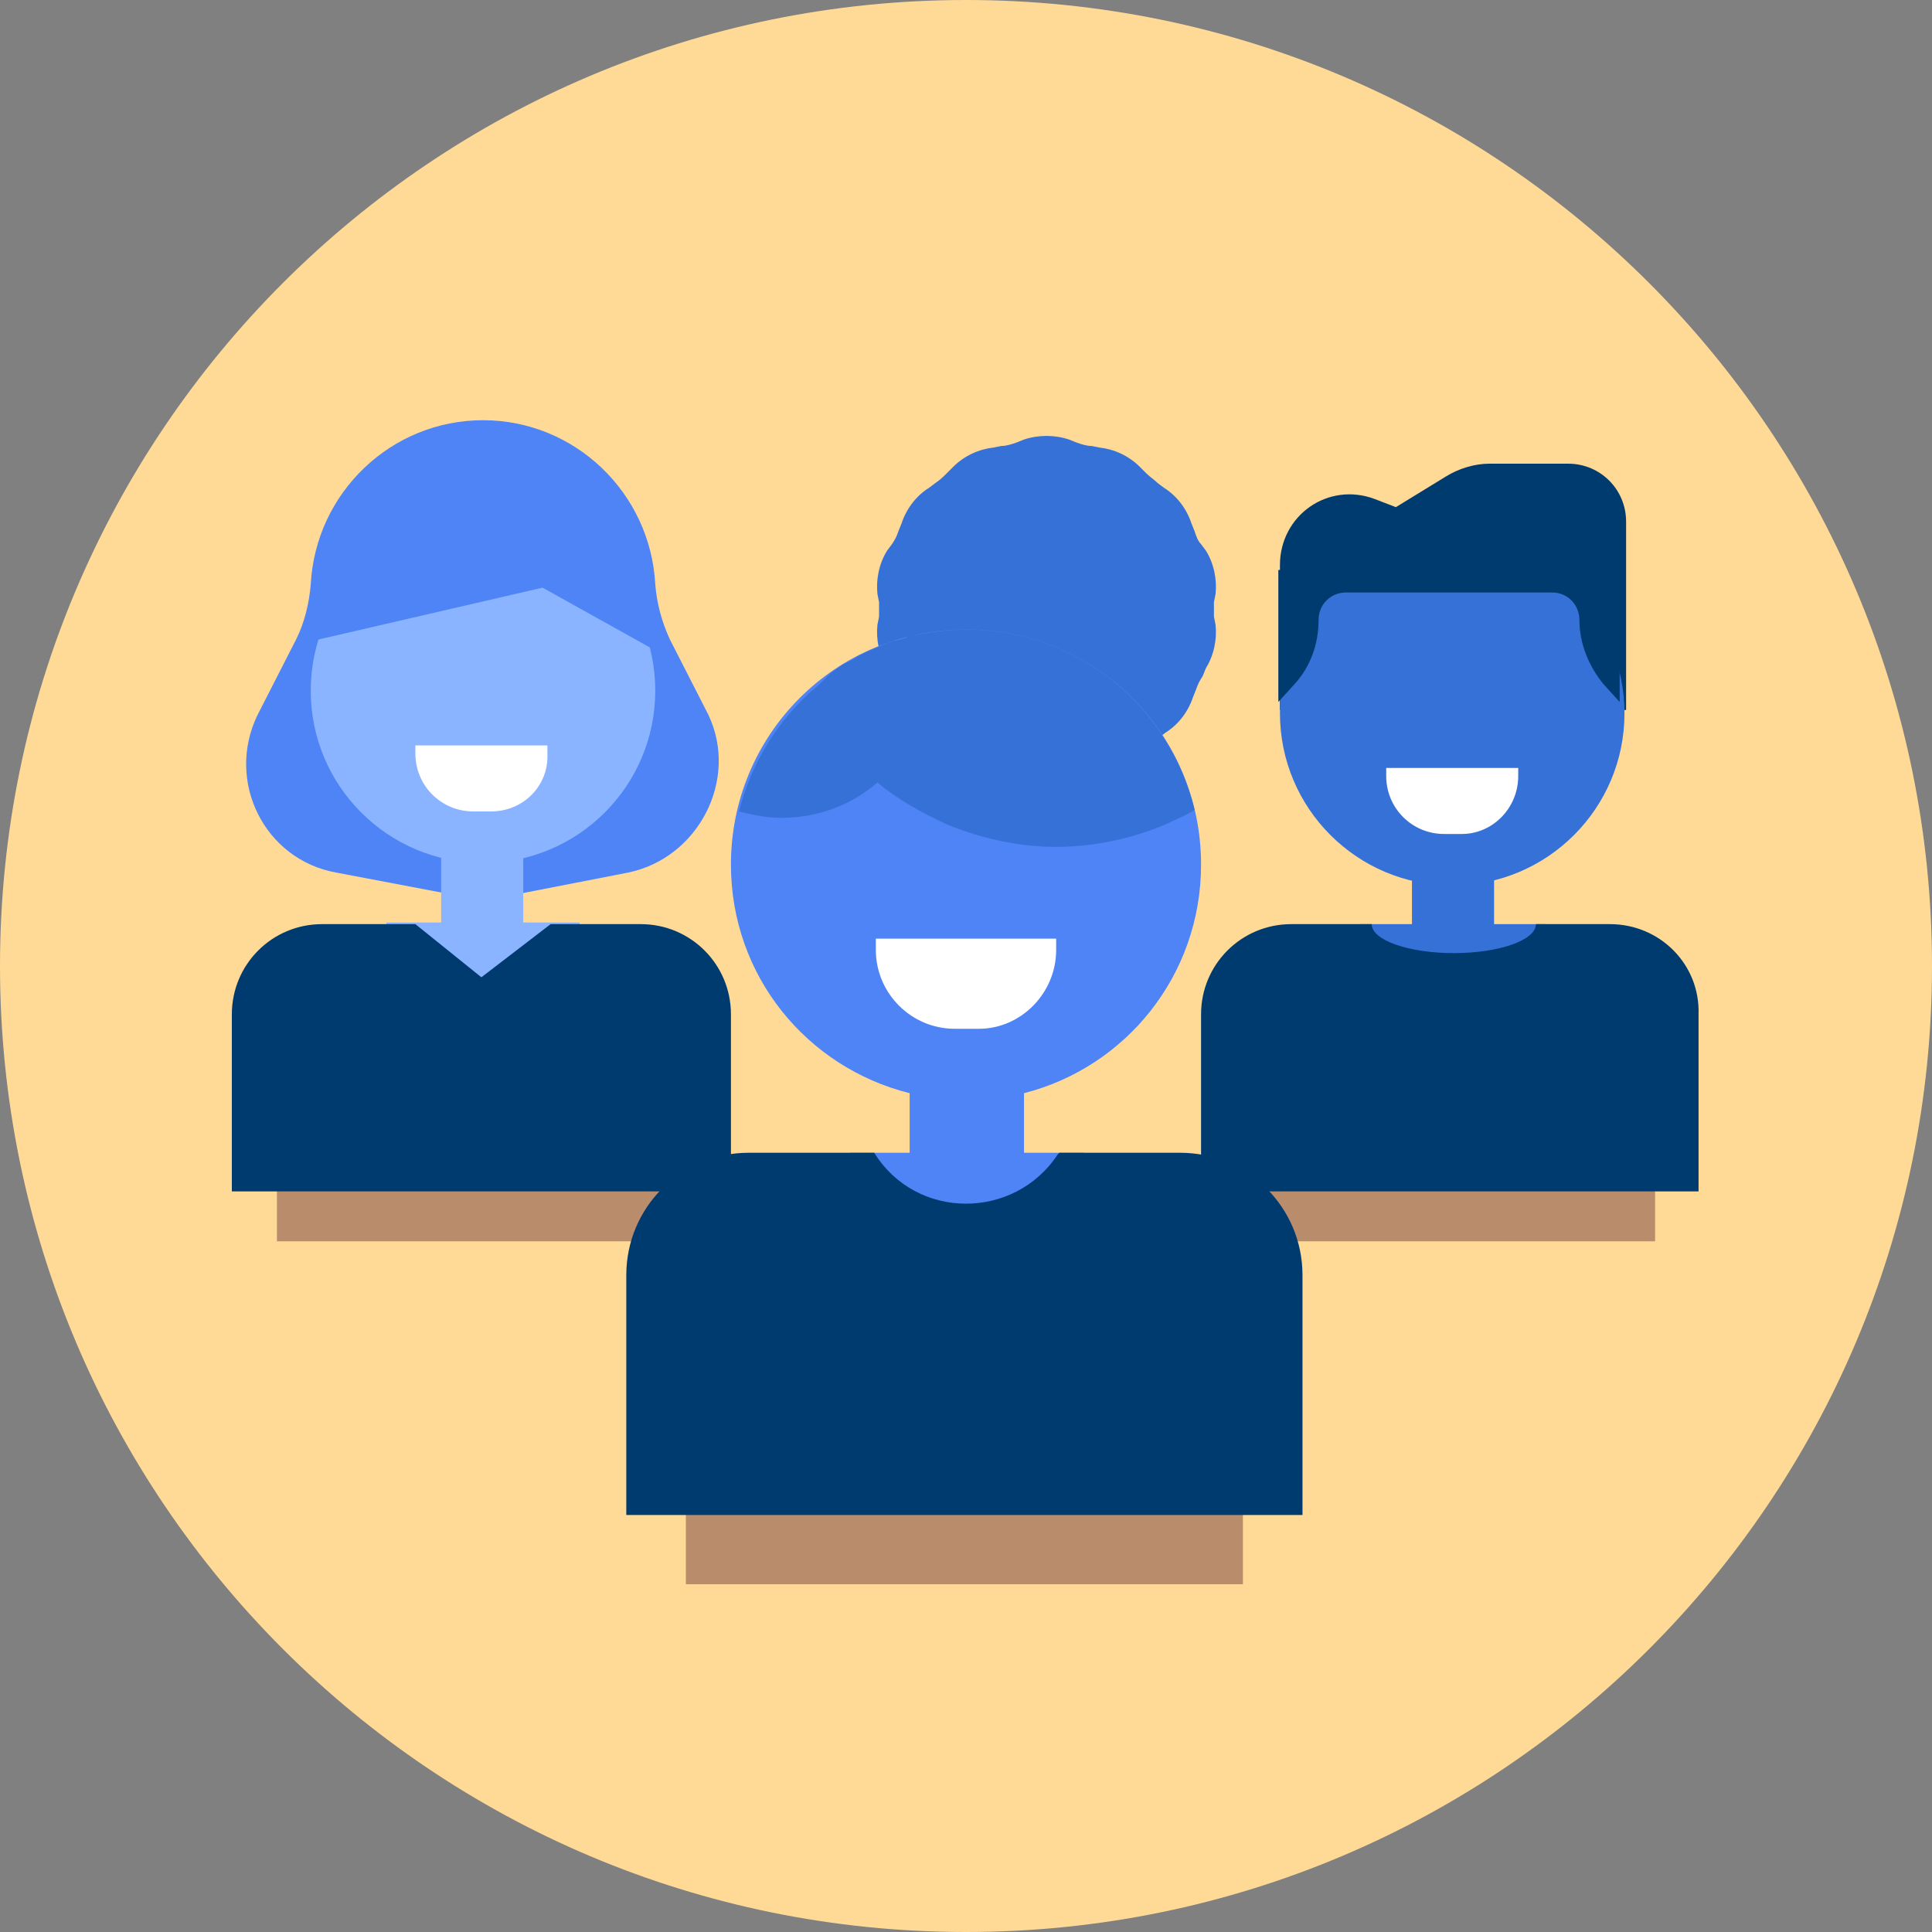
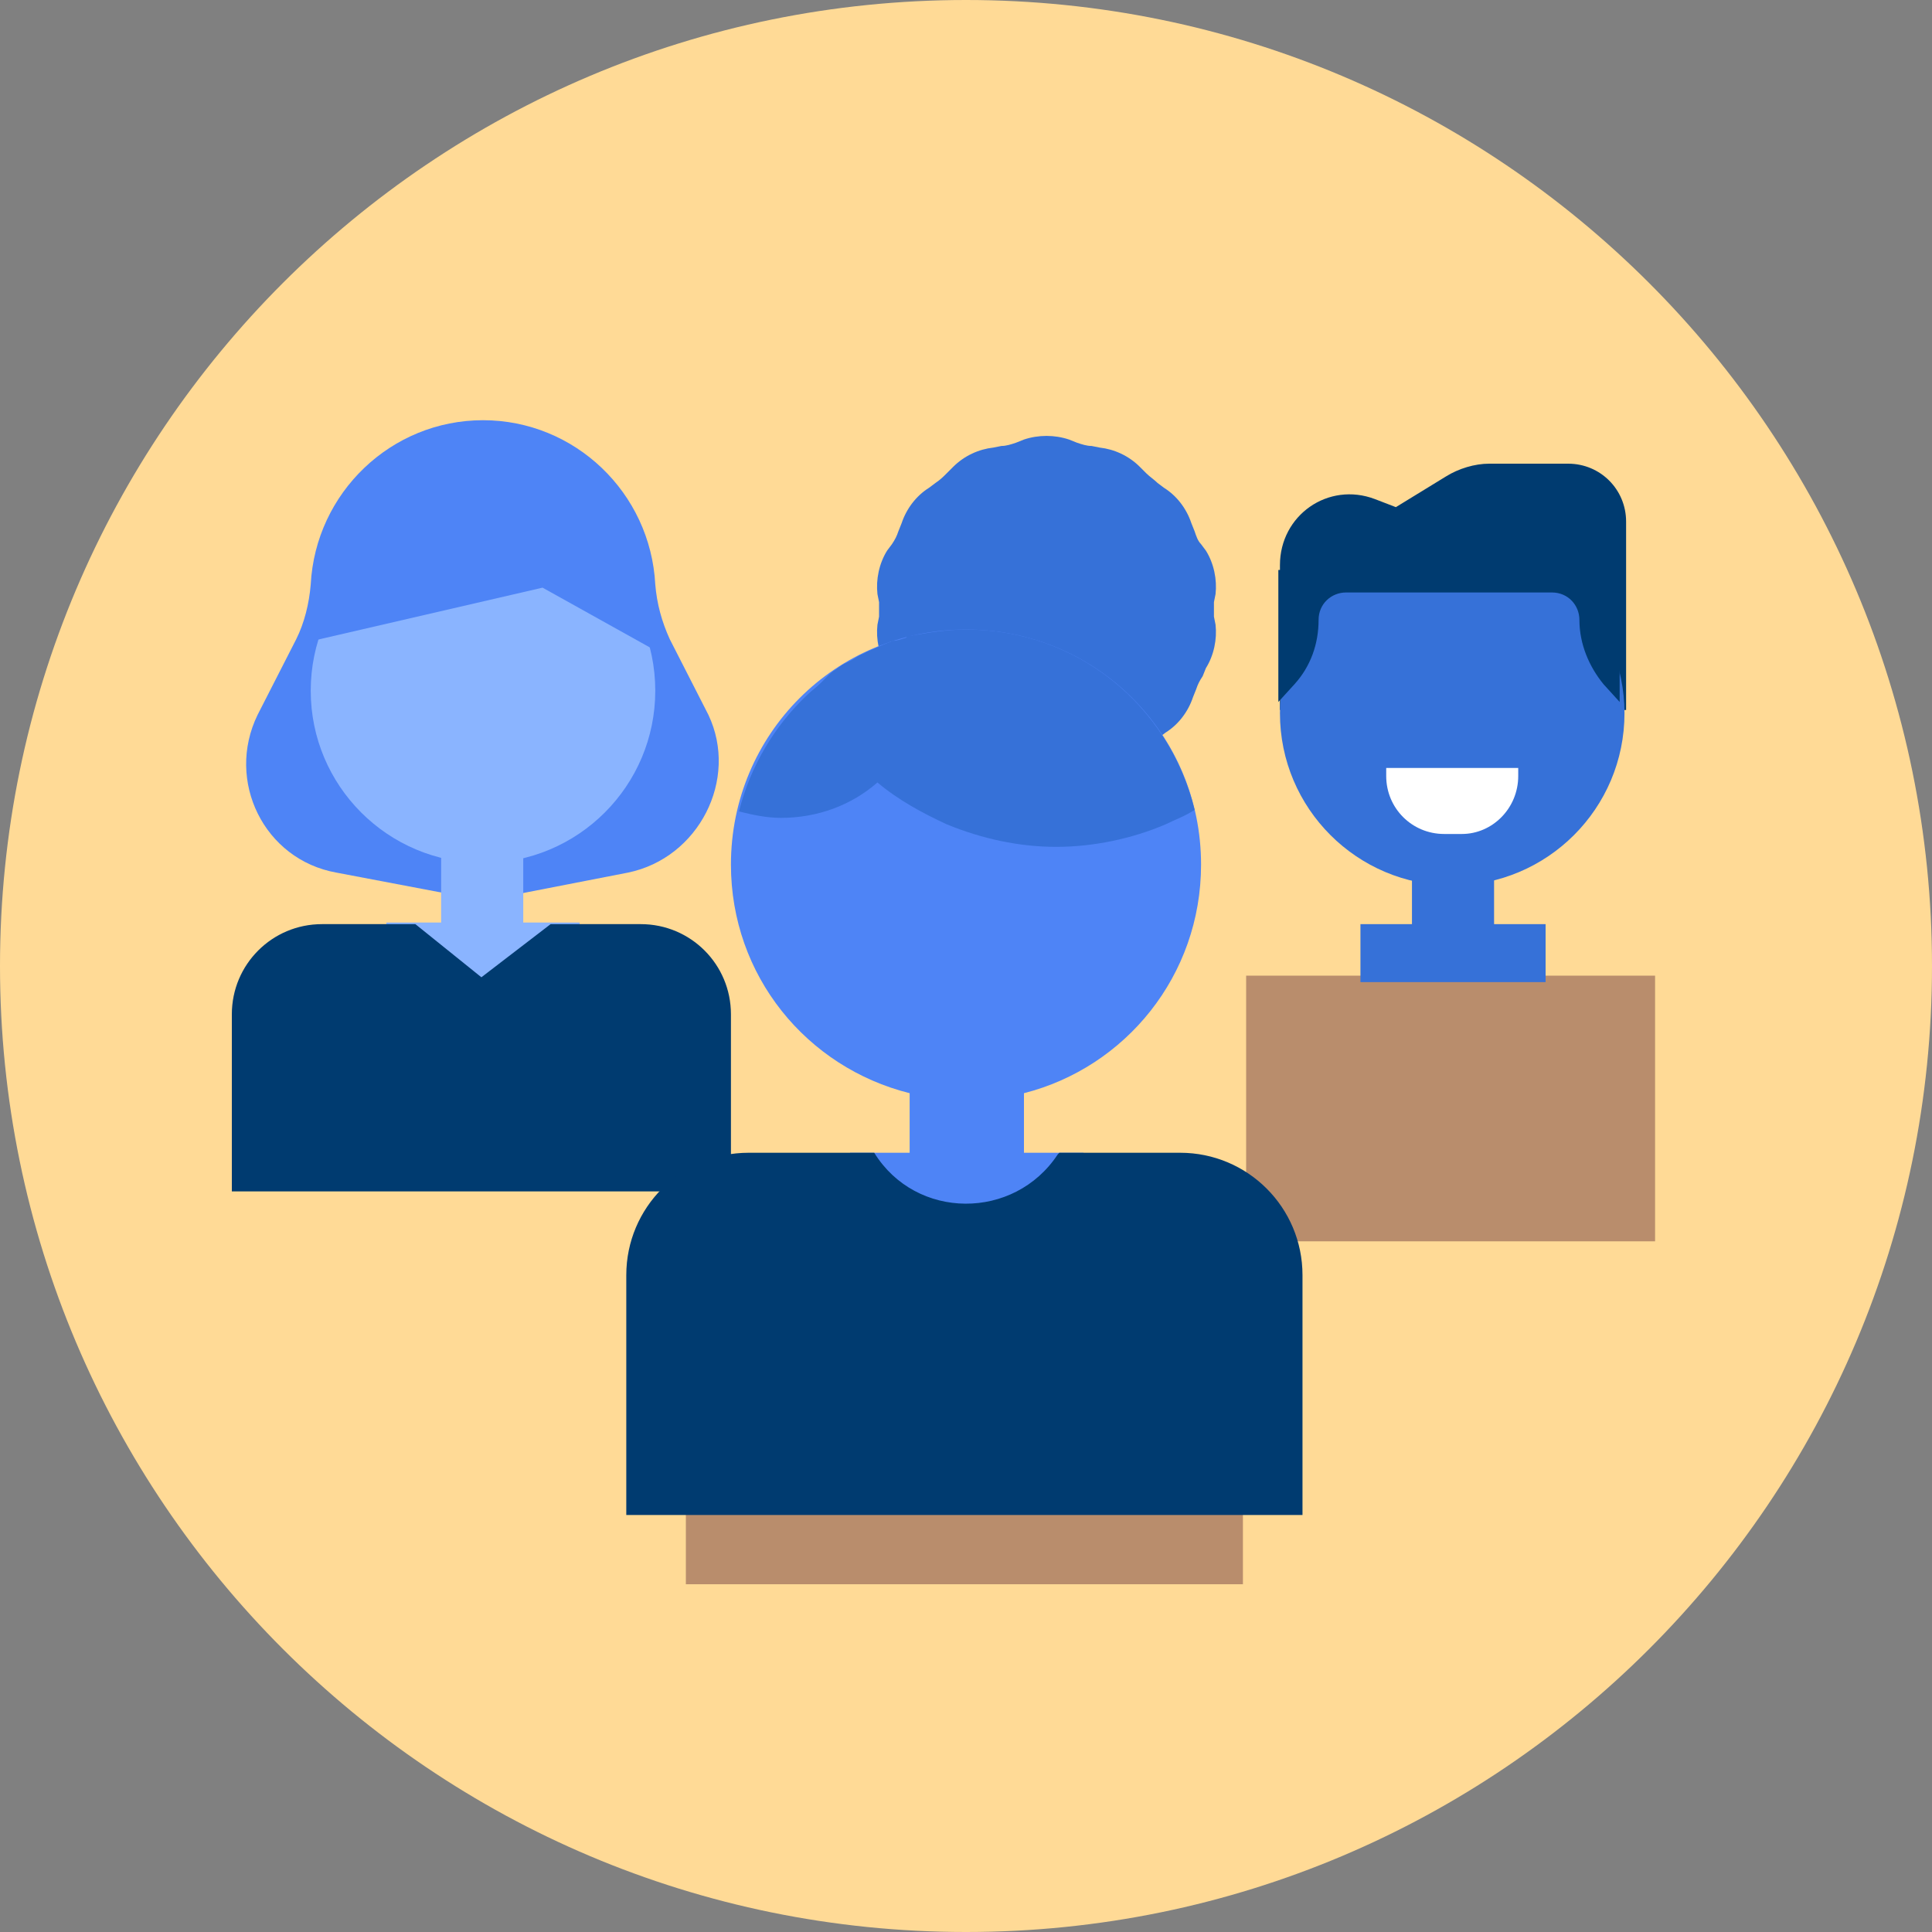
<svg xmlns="http://www.w3.org/2000/svg" width="120" height="120" viewBox="0 0 120 120" fill="none">
  <rect x="0" y="0" width="120" height="120" fill="#808080" stroke="none" />
  <path d="M60 120C93.137 120 120 93.137 120 60C120 26.863 93.137 0 60 0C26.863 0 0 26.863 0 60C0 93.137 26.863 120 60 120Z" fill="#FFDA96" />
  <path d="M39 54.2L31.3 55.7C30.5 55.9 29.6 55.9 28.8 55.7L20.9 54.2C16.4 53.4 14 48.5 16 44.4L18.4 39.7C18.9 38.7 19.2 37.5 19.3 36.3C19.6 30.6 24.3 26.1 30 26.1C35.7 26.1 40.4 30.6 40.7 36.3C40.8 37.5 41.1 38.6 41.6 39.7L44 44.4C45.9 48.4 43.4 53.3 39 54.2Z" fill="#4E84F6" />
-   <path d="M42.6 60.6H17.2V77.1H42.6V60.6Z" fill="#B98D6C" />
  <path d="M32.5 57.3V52.4H27.4V57.3H24V65.9H36V57.3H32.5Z" fill="#8AB4FF" />
  <path d="M30 53.6C35.909 53.6 40.7 48.81 40.7 42.9C40.7 36.991 35.909 32.2 30 32.2C24.09 32.2 19.3 36.991 19.3 42.9C19.3 48.81 24.09 53.6 30 53.6Z" fill="#8AB4FF" />
-   <path d="M30.5 50.4H29.4C27.4 50.4 25.8 48.8 25.8 46.8V46.3H34V46.8C34.1 48.8 32.5 50.4 30.5 50.4Z" fill="white" />
  <path d="M45.5 74H14.4V63C14.4 59.9 16.9 57.4 20 57.4H25.8L29.9 60.7L34.2 57.4H39.8C42.9 57.4 45.4 59.9 45.4 63V74H45.5Z" fill="#003B70" />
  <path d="M102.8 60.6H77.4V77.1H102.8V60.6Z" fill="#B98D6C" />
  <path d="M79.5 44.1H101V32.4C101 30.4 99.4 28.8 97.4 28.8H92.5C91.6 28.8 90.6 29.1 89.8 29.6L86.7 31.5L85.4 31C82.5 29.9 79.5 32 79.5 35.1V44.1Z" fill="#003B70" />
  <path d="M90.2 55C96.109 55 100.9 50.209 100.9 44.3C100.9 38.391 96.109 33.6 90.2 33.6C84.291 33.6 79.5 38.391 79.5 44.3C79.5 50.209 84.291 55 90.2 55Z" fill="#3671D8" />
  <path d="M90.8 51.8H89.7C87.7 51.8 86.1 50.2 86.1 48.2V47.7H94.3V48.2C94.3 50.2 92.7 51.8 90.8 51.8Z" fill="white" />
  <path d="M97.5 35.401V33.501H82.4V35.401H79.4V43.6L80.4 42.501C81.4 41.401 81.9 40.001 81.9 38.501C81.9 37.501 82.7 36.8 83.6 36.8H96.4C97.4 36.8 98.1 37.6 98.1 38.501C98.1 40.001 98.7 41.401 99.6 42.501L100.6 43.6V35.401H97.5Z" fill="#003B70" />
  <path d="M92.8 57.4V52.4H87.7V57.4H84.5V61H87.7H92.8H96V57.4H92.8Z" fill="#3671D8" />
-   <path d="M100 57.4H95.4C95.4 58.4 93.1 59.2 90.3 59.2C87.5 59.2 85.2 58.4 85.2 57.4H80.2C77.1 57.4 74.6 59.9 74.6 63V74H105.5V63C105.6 59.9 103.1 57.4 100 57.4Z" fill="#003B70" />
-   <path d="M66.4 27.3L66.9 27.5C67.2 27.6 67.5 27.7 67.8 27.7L68.3 27.8C69.2 27.9 70.1 28.3 70.8 29L71.2 29.4C71.4 29.6 71.7 29.8 71.9 30L72.3 30.3C73.1 30.8 73.7 31.6 74 32.5L74.2 33C74.3 33.3 74.4 33.6 74.6 33.8L74.9 34.2C75.4 35 75.6 36 75.5 36.9L75.4 37.4C75.4 37.7 75.4 38 75.4 38.3L75.5 38.8C75.6 39.7 75.4 40.7 74.9 41.5L74.7 42C74.5 42.3 74.4 42.5 74.3 42.8L74.1 43.3C73.8 44.2 73.2 45 72.4 45.5L72 45.8C71.7 46 71.5 46.2 71.3 46.4L70.9 46.8C70.2 47.5 69.3 47.9 68.4 48H67.8C67.5 48 67.2 48.1 66.9 48.2L66.4 48.4C65.5 48.7 64.5 48.7 63.6 48.4L63.1 48.2C62.8 48.1 62.5 48 62.2 48L61.7 47.9C60.8 47.8 59.9 47.4 59.2 46.7L58.8 46.3C58.6 46.1 58.3 45.9 58.1 45.7L57.7 45.4C56.9 44.9 56.3 44.1 56 43.2L55.8 42.7C55.7 42.4 55.6 42.1 55.4 41.9L55.1 41.5C54.6 40.7 54.4 39.7 54.5 38.8L54.6 38.3C54.6 38 54.6 37.7 54.6 37.4L54.5 36.9C54.4 36 54.6 35 55.1 34.2L55.4 33.8C55.6 33.5 55.7 33.3 55.8 33L56 32.5C56.3 31.6 56.9 30.8 57.7 30.3L58.1 30C58.4 29.8 58.6 29.6 58.8 29.4L59.2 29C59.9 28.3 60.8 27.9 61.7 27.8L62.2 27.7C62.5 27.7 62.8 27.6 63.1 27.5L63.6 27.3C64.5 27 65.5 27 66.4 27.3Z" fill="#3671D8" />
+   <path d="M66.4 27.3L66.9 27.5C67.2 27.6 67.5 27.7 67.8 27.7L68.3 27.8C69.2 27.9 70.1 28.3 70.8 29L71.2 29.4C71.4 29.6 71.7 29.8 71.9 30L72.3 30.3C73.1 30.8 73.7 31.6 74 32.5L74.2 33C74.3 33.3 74.4 33.6 74.6 33.8L74.9 34.2C75.4 35 75.6 36 75.5 36.9L75.4 37.4C75.4 37.7 75.4 38 75.4 38.3L75.5 38.8C75.6 39.7 75.4 40.7 74.9 41.5L74.7 42C74.5 42.3 74.4 42.5 74.3 42.8L74.1 43.3C73.8 44.2 73.2 45 72.4 45.5L72 45.8C71.7 46 71.5 46.2 71.3 46.4L70.9 46.8C70.2 47.5 69.3 47.9 68.4 48H67.8C67.5 48 67.2 48.1 66.9 48.2L66.4 48.4C65.5 48.7 64.5 48.7 63.6 48.4L63.1 48.2C62.8 48.1 62.5 48 62.2 48L61.7 47.9C60.8 47.8 59.9 47.4 59.2 46.7L58.8 46.3C58.6 46.1 58.3 45.9 58.1 45.7C56.9 44.9 56.3 44.1 56 43.2L55.8 42.7C55.7 42.4 55.6 42.1 55.4 41.9L55.1 41.5C54.6 40.7 54.4 39.7 54.5 38.8L54.6 38.3C54.6 38 54.6 37.7 54.6 37.4L54.5 36.9C54.4 36 54.6 35 55.1 34.2L55.4 33.8C55.6 33.5 55.7 33.3 55.8 33L56 32.5C56.3 31.6 56.9 30.8 57.7 30.3L58.1 30C58.4 29.8 58.6 29.6 58.8 29.4L59.2 29C59.9 28.3 60.8 27.9 61.7 27.8L62.2 27.7C62.5 27.7 62.8 27.6 63.1 27.5L63.6 27.3C64.5 27 65.5 27 66.4 27.3Z" fill="#3671D8" />
  <path d="M74.6 53.7C74.6 45.6 68.1 39.1 60 39.1C51.9 39.1 45.4 45.6 45.4 53.7C45.4 60.6 50.1 66.3 56.5 67.9V71.6H52.8V83.3H67.3V71.6H63.6V67.9C69.9 66.3 74.6 60.6 74.6 53.7Z" fill="#4E84F6" />
  <path d="M77.2 75.9H42.6V98.4H77.2V75.9Z" fill="#B98D6C" />
-   <path d="M60.8 63.9H59.3C56.6 63.9 54.4 61.7 54.4 59V58.3H65.6V59C65.6 61.7 63.4 63.9 60.8 63.9Z" fill="white" />
  <path d="M60 39.1C58.8 39.1 57.6 39.3 56.5 39.5C56.4 39.5 56.3 39.5 56.3 39.6C56 39.7 55.7 39.8 55.5 39.8C55.4 39.8 55.3 39.9 55.2 39.9C54.7 40.1 54.3 40.3 53.8 40.5C53.7 40.6 53.6 40.6 53.4 40.7C53.2 40.8 53.1 40.9 52.9 41C52.7 41.1 52.5 41.2 52.3 41.3C52.2 41.4 52 41.5 51.9 41.6C51.7 41.7 51.5 41.9 51.3 42.1C51.2 42.2 51.1 42.3 51 42.4C50.7 42.7 50.4 42.9 50.1 43.2C48.1 45.1 46.6 47.6 45.9 50.4C46.7 50.6 47.6 50.8 48.5 50.8C50.8 50.8 52.9 50 54.5 48.6C55.8 49.7 57.3 50.5 58.8 51.2C61 52.1 63.3 52.6 65.6 52.6C67.9 52.6 70.3 52.1 72.4 51.2C73 50.9 73.6 50.7 74.2 50.3C72.6 43.8 66.9 39.1 60 39.1Z" fill="#3671D8" />
  <path d="M80.9 94.1H38.9V79.2C38.9 75 42.3 71.6 46.5 71.6H54.3C56.9 75.8 63 75.8 65.7 71.7L65.8 71.6H73.3C77.5 71.6 80.9 75 80.9 79.2V94.1Z" fill="#003B70" />
  <path d="M40.7 40.4L33.7 36.5L19 39.9L21.4 31.6H38.1L40.7 40.4Z" fill="#4E84F6" />
</svg>